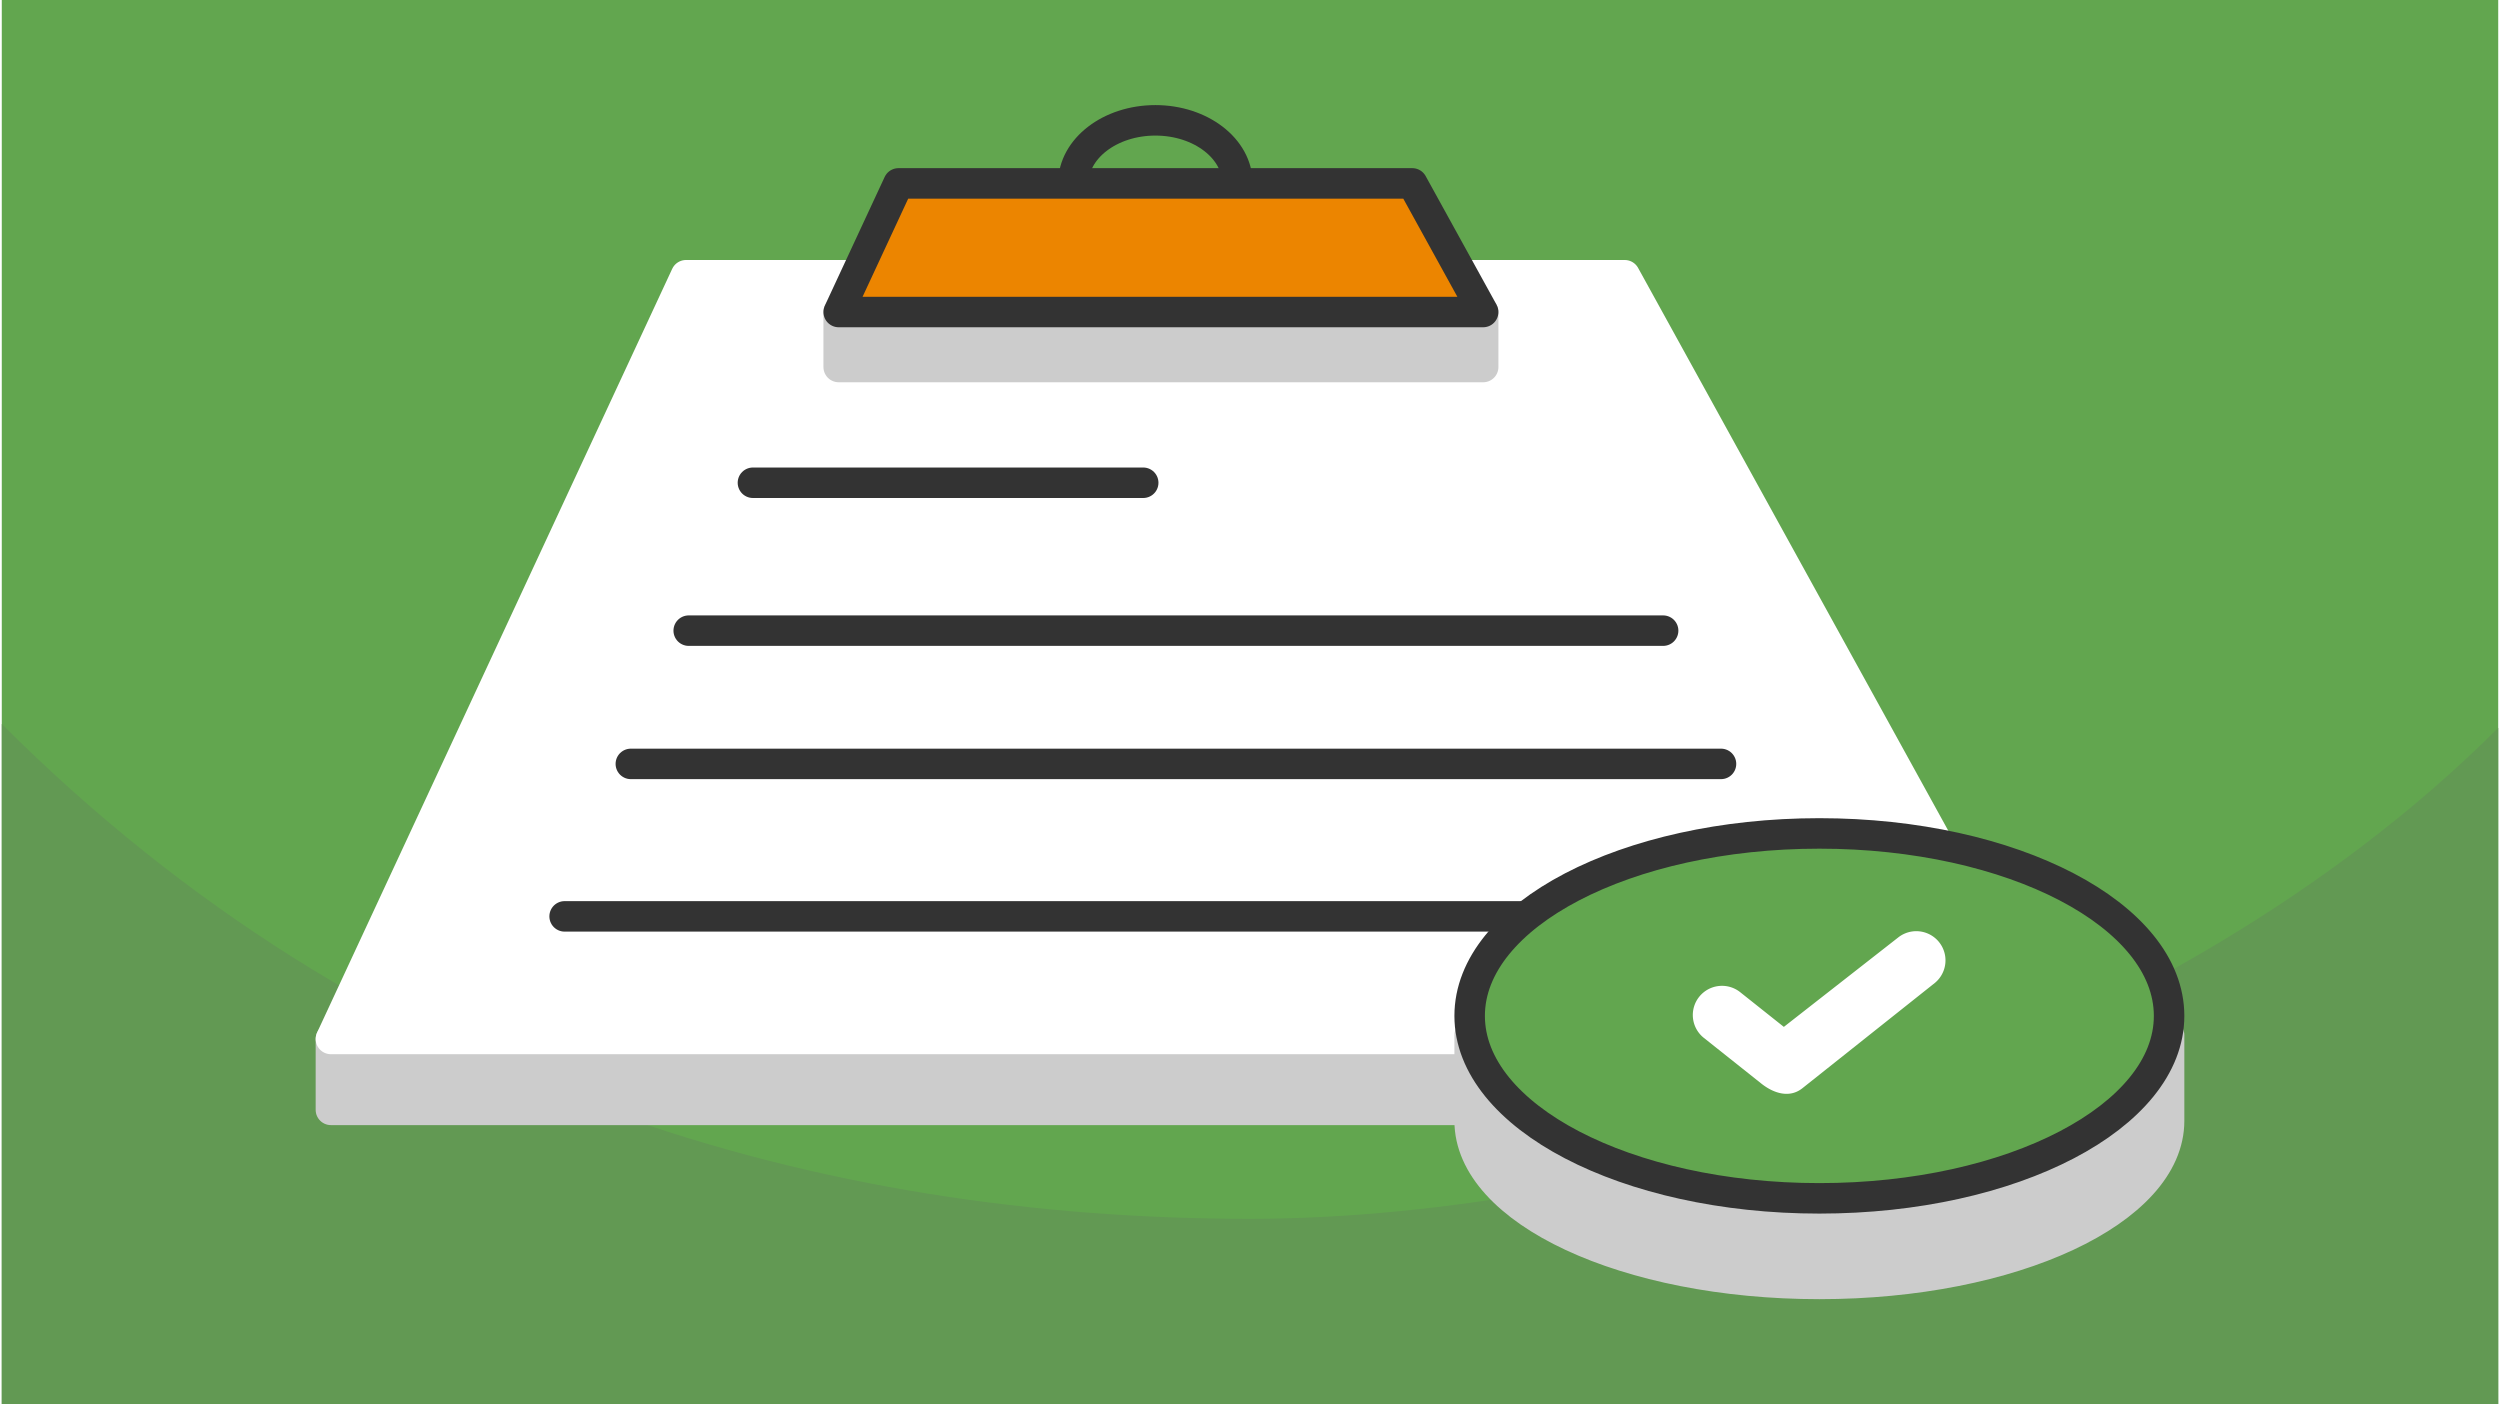
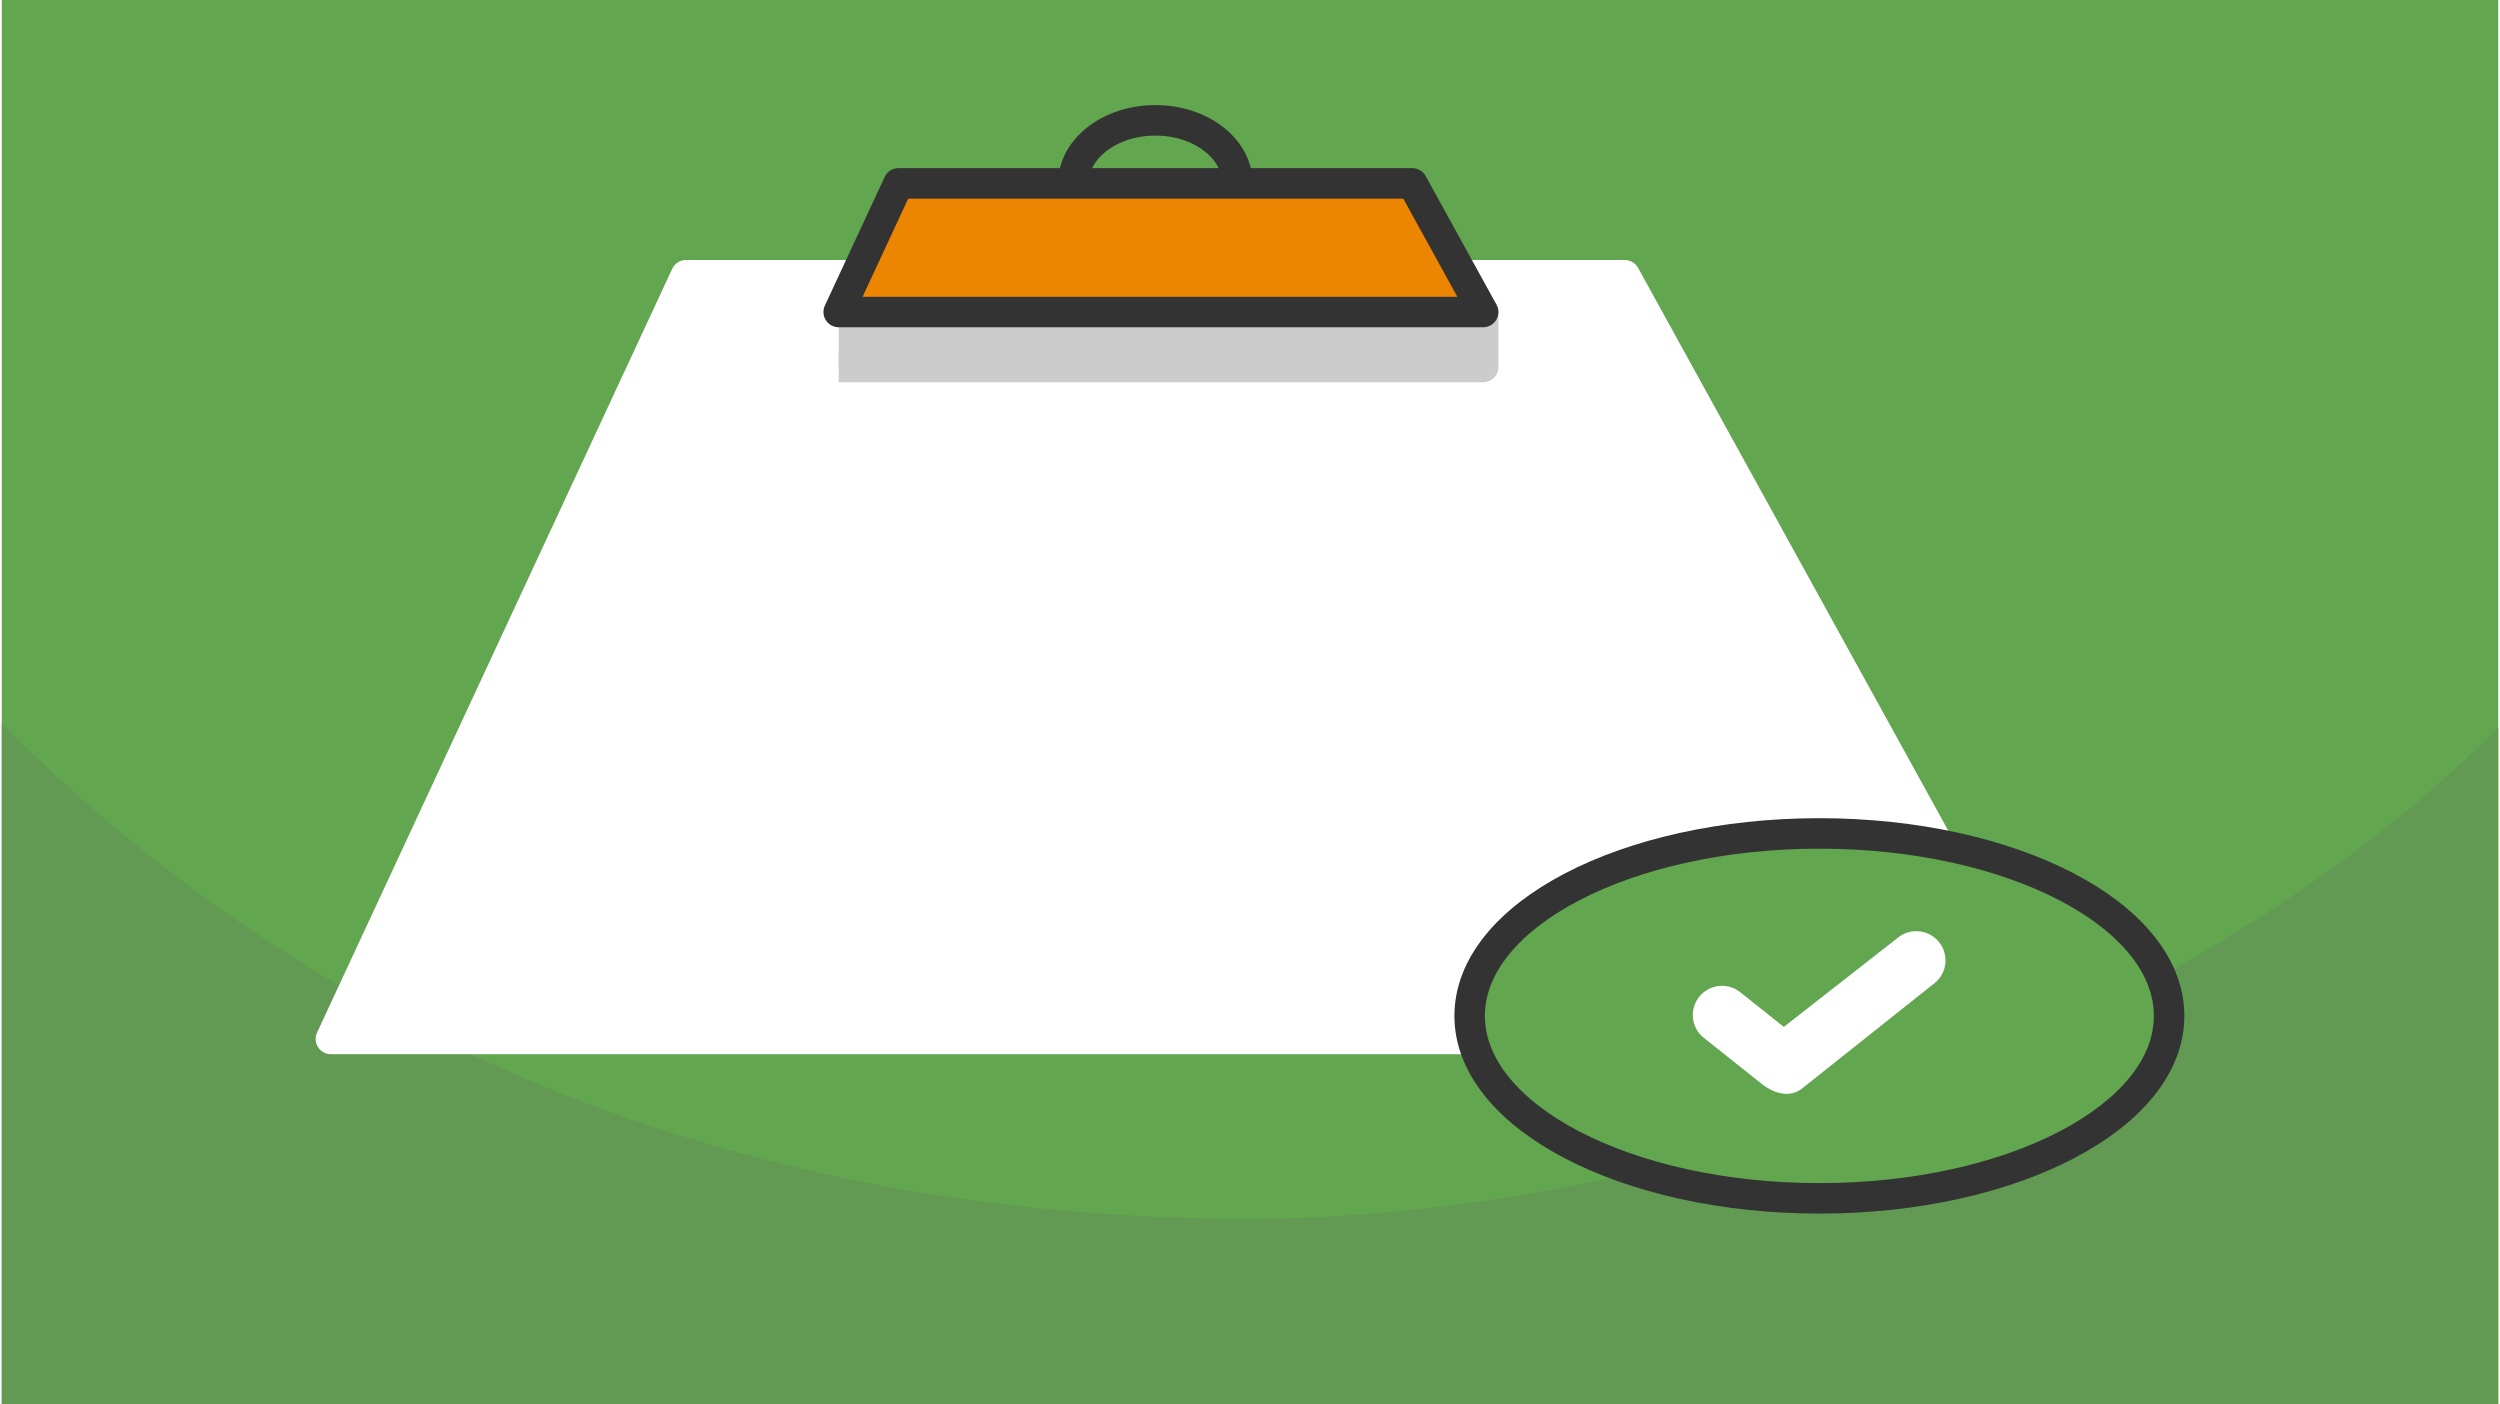
<svg xmlns="http://www.w3.org/2000/svg" width="470" height="264" viewBox="0 0 329.983 185.616" shape-rendering="geometricPrecision" image-rendering="optimizeQuality" fill-rule="evenodd">
  <path d="M329.983 0H0v185.616h329.983z" fill="#62a64f" />
  <path d="M329.983 96.205c-43.692 43.692-115.062 64.898-164.991 64.898-55.875 0-115.797-16.212-164.992-65.407v89.92h329.983V96.205z" fill="#629953" />
  <g stroke-width="4.03" stroke-linejoin="round">
    <g stroke-miterlimit="2.613">
-       <path d="M90.446 71.263h124.078l55.639 66.069v9.371H43.505v-9.371z" stroke="#ccc" fill="#ccc" />
      <path d="M90.446 36.381h124.078l55.639 100.951H43.505z" stroke="#fff" fill="#fff" />
-       <path d="M99.288 63.811h51.588M90.799 83.36H219.6M83.149 100.973h144.1M74.397 121.127h161.832" stroke="#333" stroke-linecap="round" fill="none" />
-       <path d="M110.623 41.243h85.189v7.27h-85.189z" stroke="#ccc" fill="#ccc" />
+       <path d="M110.623 41.243h85.189v7.27h-85.189" stroke="#ccc" fill="#ccc" />
    </g>
    <g stroke="#333">
      <ellipse cx="152.485" cy="24.241" rx="10.845" ry="8.335" fill="none" />
      <path d="M118.528 24.241h67.914l9.37 17.002h-85.189z" fill="#ec8500" stroke-miterlimit="2.613" />
    </g>
-     <path d="M240.252 126.6c16.633 0 31.212 4.096 39.355 10.244h6.872v11.311c0 11.905-20.696 21.556-46.227 21.556s-46.226-9.651-46.226-21.556v-11.311h6.872c8.143-6.148 22.721-10.244 39.354-10.244z" stroke="#ccc" stroke-miterlimit="2.613" fill="#ccc" />
    <ellipse cx="240.252" cy="134.281" rx="46.226" ry="24.118" stroke="#333" fill="#62a64f" />
  </g>
  <path d="M238.001 143.848c-1.668 1.325-3.754.706-5.422-.62l-7.599-6.041a3.86 3.86 0 0 1-.619-5.422 3.86 3.86 0 0 1 5.422-.619l5.773 4.589 15.165-11.859a3.86 3.86 0 0 1 4.803 6.042l-17.523 13.93z" fill="#fff" fill-rule="nonzero" />
</svg>